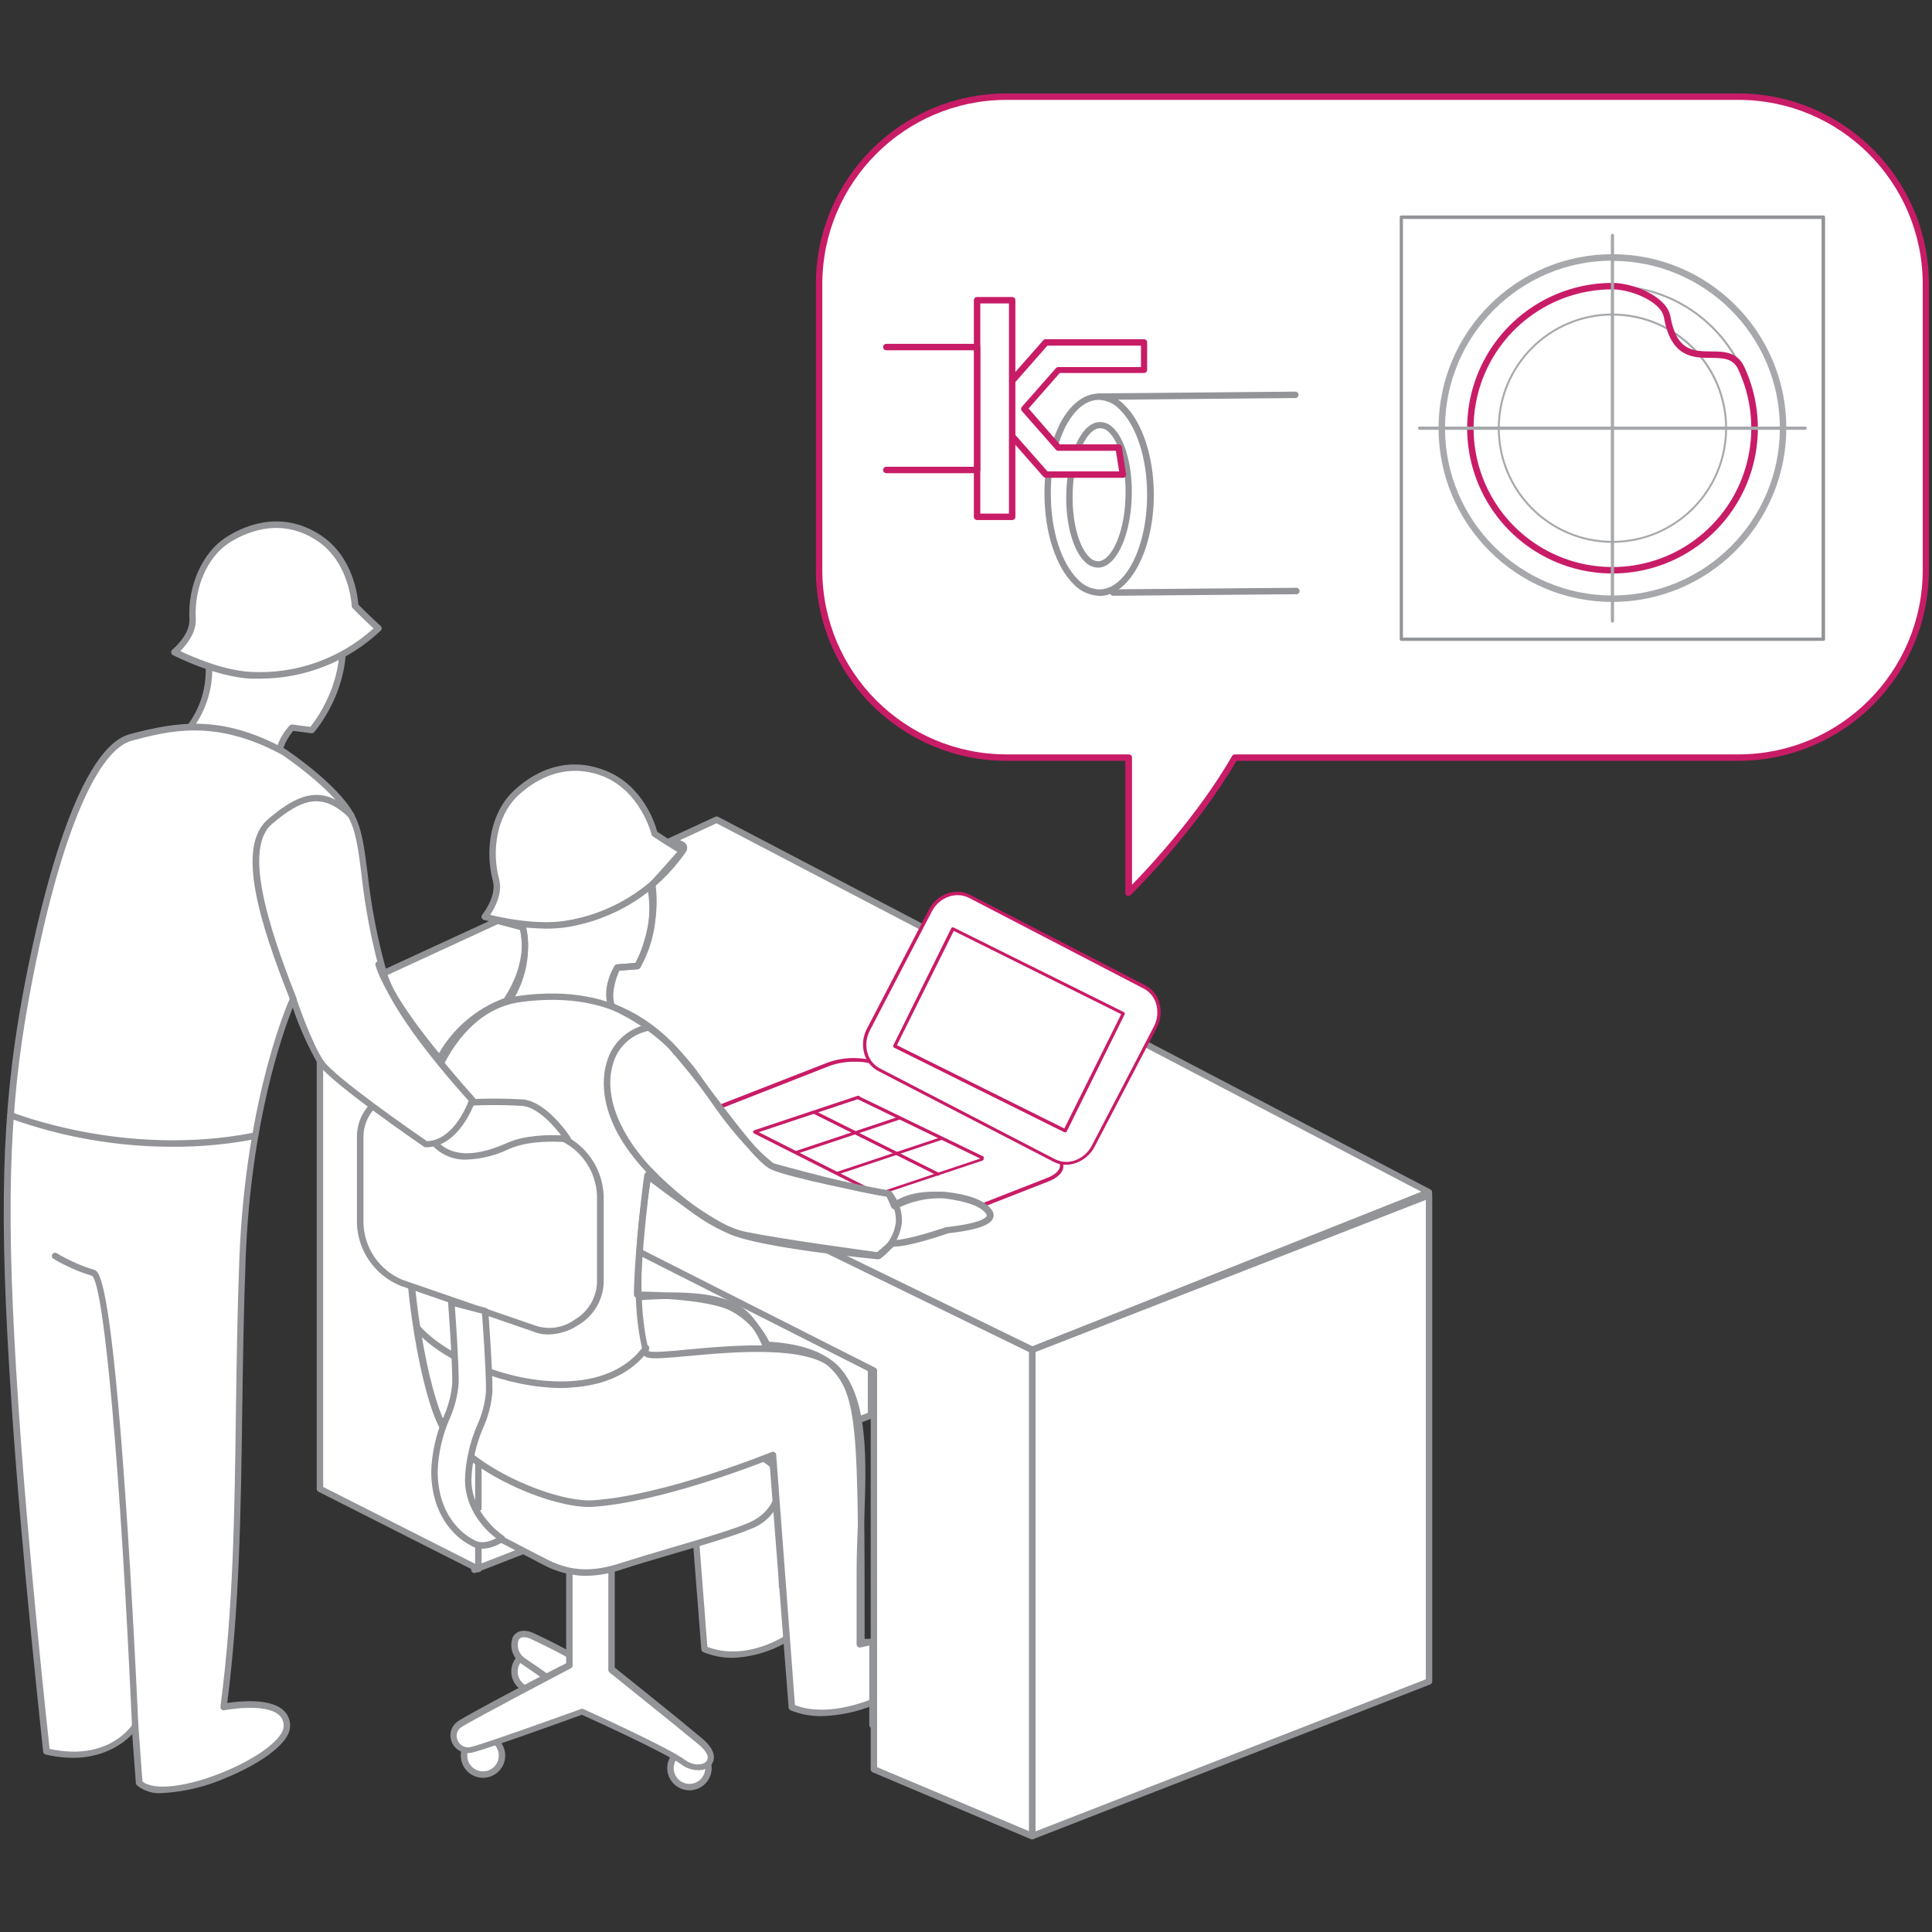
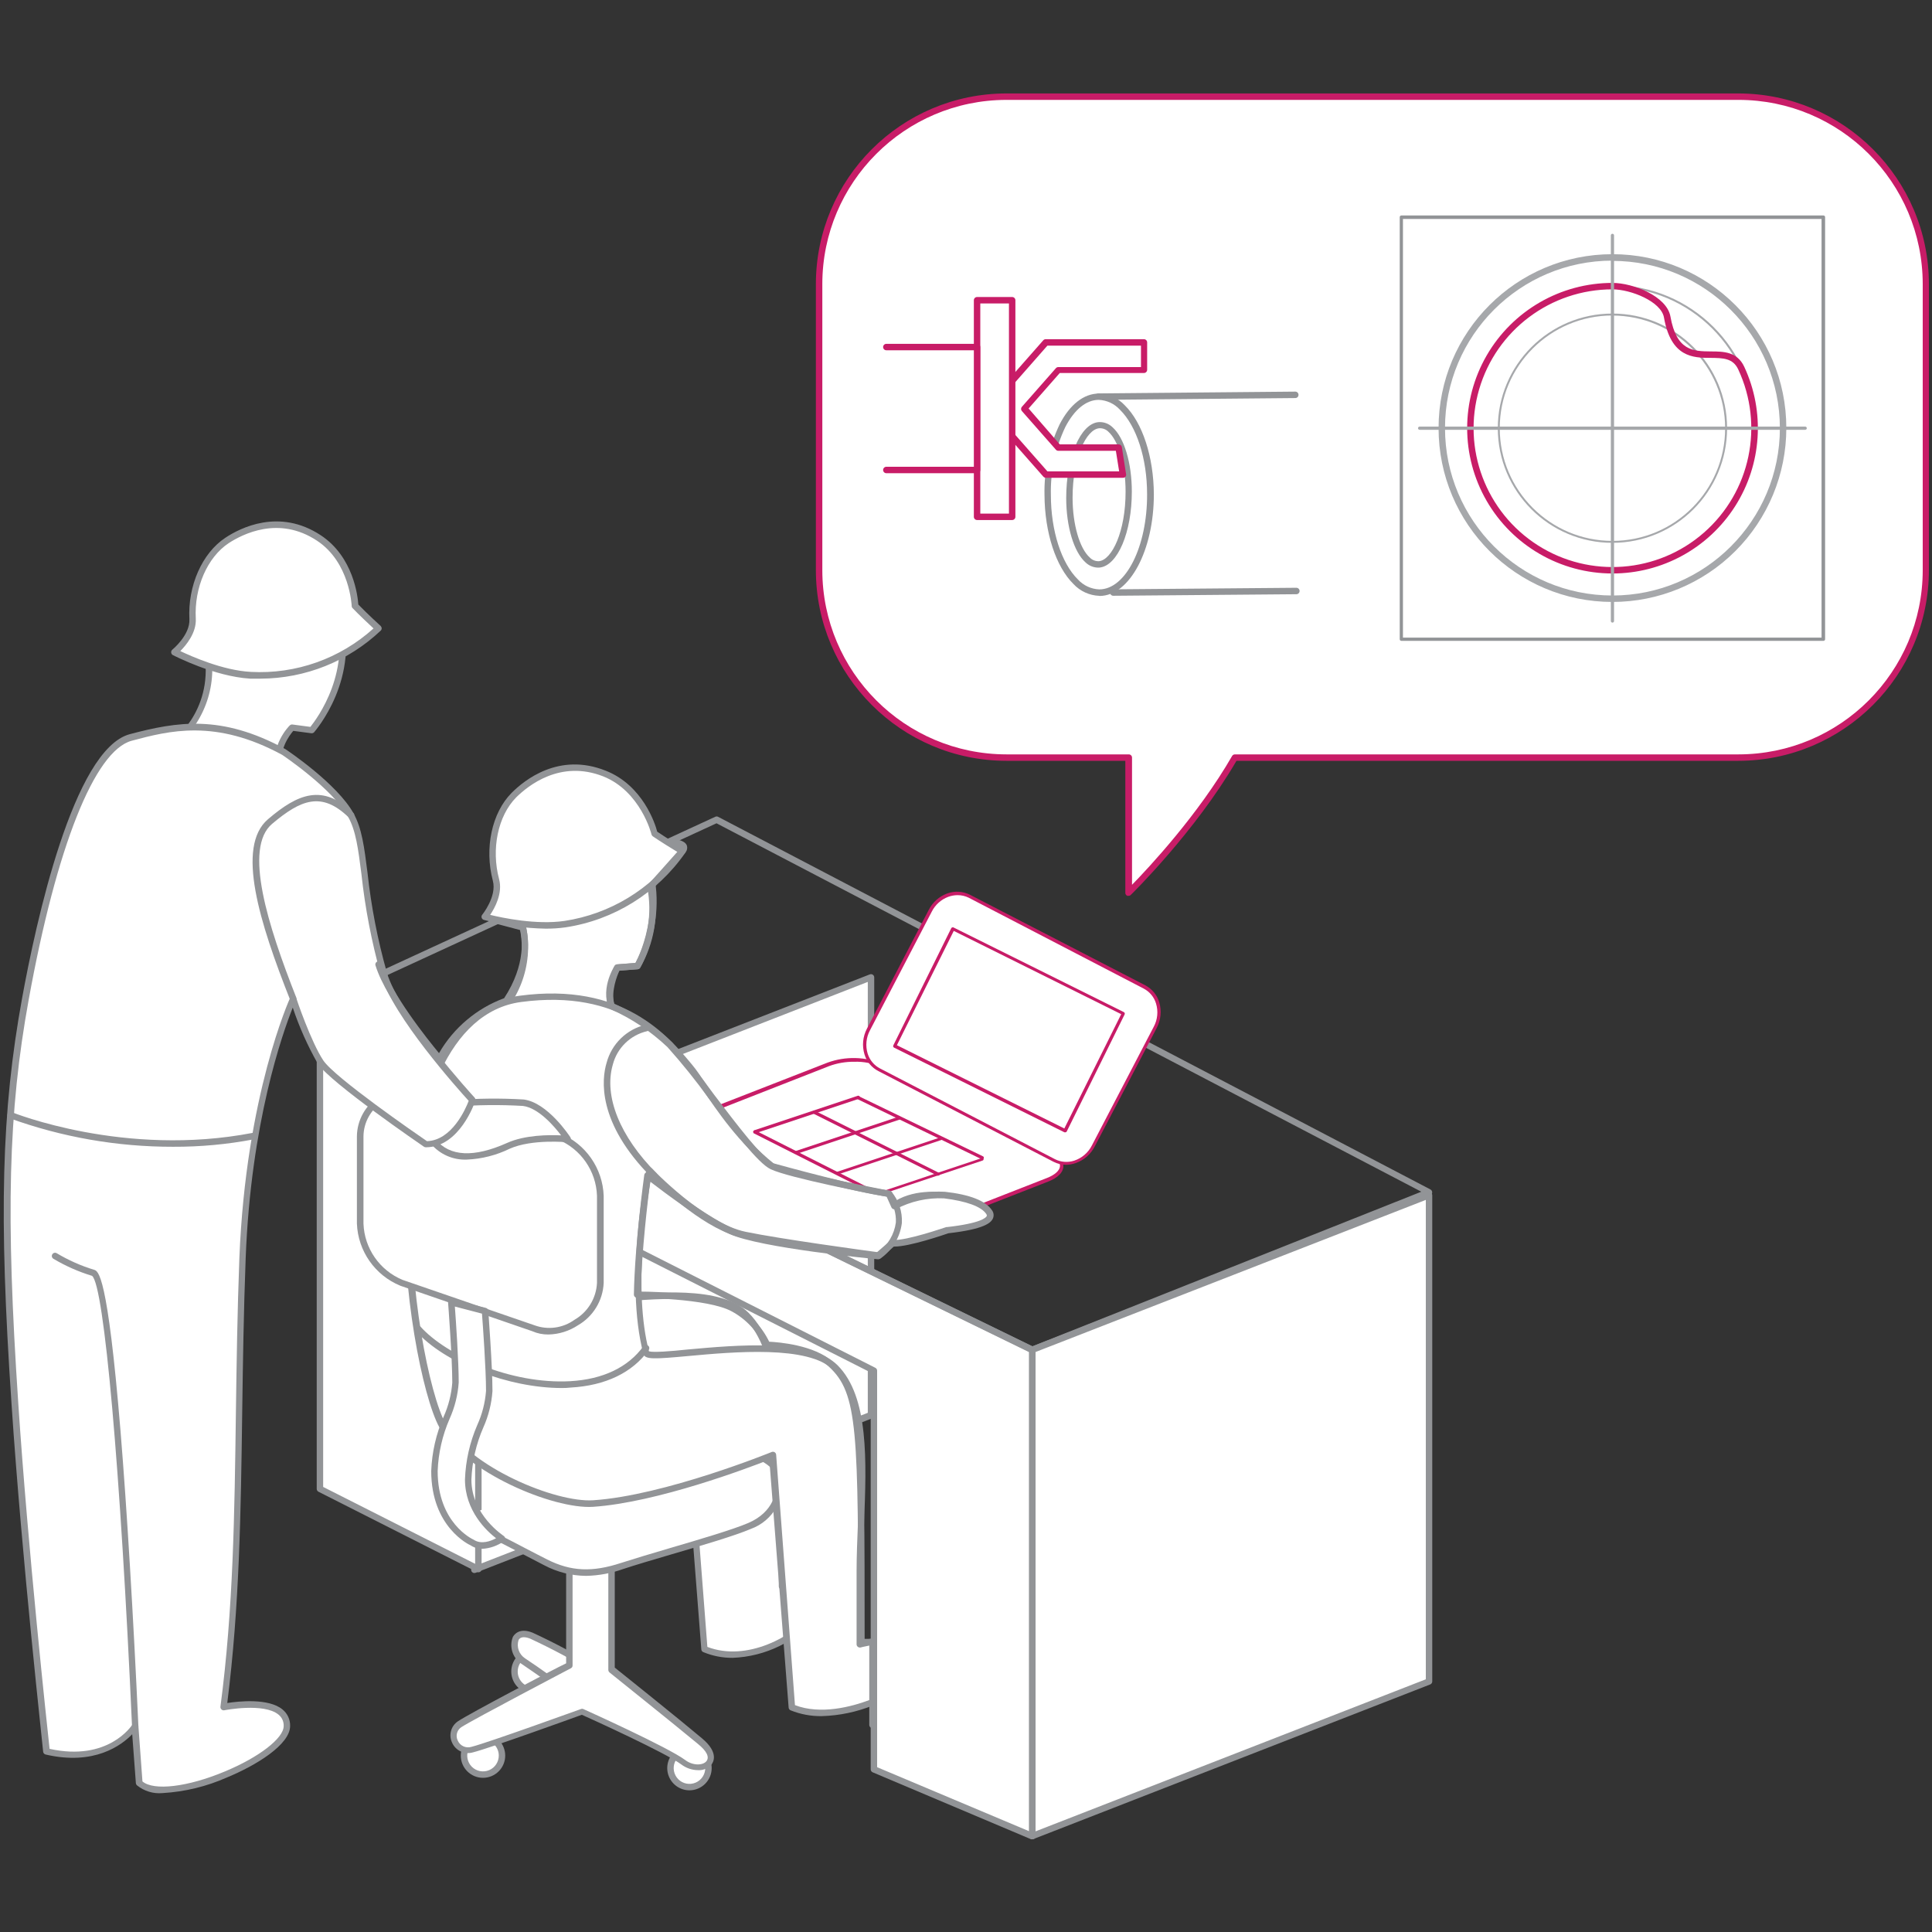
<svg xmlns="http://www.w3.org/2000/svg" width="300px" height="300px" viewBox="0 0 300 300" version="1.1">
  <rect x="0" y="0" width="300" height="300" fill="#333333" stroke="none" />
  <title>illustrations/pink/failure-analysis-and-product-optimization</title>
  <desc>Created with Sketch.</desc>
  <g id="illustrations/pink/failure-analysis-and-product-optimization" stroke="none" stroke-width="1" fill="none" fill-rule="evenodd">
    <g id="failure-analysis-and-product-optimization" transform="translate(0, 14)" fill-rule="nonzero">
      <path d="M269.92,1 L156.28,1 C148.562,0.997 141.16,4.063 135.704,9.521 C130.247,14.979 127.185,22.382 127.19,30.1 L127.19,74.55 C127.187,82.266 130.251,89.667 135.707,95.123 C141.163,100.579 148.564,103.643 156.28,103.64 L175.28,103.64 L175.28,124.64 C175.28,124.64 185.28,114.9 191.75,103.64 L269.96,103.64 C286.006,103.612 299,90.596 299,74.55 L299,30.1 C299.003,22.385 295.94,14.985 290.487,9.527 C285.033,4.07 277.635,1.003 269.92,1 Z" id="Path" fill="#FFFFFF" />
      <path d="M175.24,125.1 C175.177,125.114 175.113,125.114 175.05,125.1 C174.86,125.028 174.735,124.844 174.74,124.64 L174.74,104.14 L156.28,104.14 C139.945,104.123 126.707,90.885 126.69,74.55 L126.69,30.1 C126.707,13.765 139.945,0.527 156.28,0.51 L269.92,0.51 C286.257,0.527 299.498,13.763 299.52,30.1 L299.52,74.55 C299.498,90.887 286.257,104.123 269.92,104.14 L192,104.14 C185.57,115.19 175.69,124.87 175.59,124.96 C175.499,125.055 175.371,125.105 175.24,125.1 Z M156.24,1.51 C140.473,1.549 127.706,14.333 127.69,30.1 L127.69,74.55 C127.707,90.333 140.497,103.123 156.28,103.14 L175.28,103.14 C175.556,103.14 175.78,103.364 175.78,103.64 L175.78,123.39 C178.33,120.78 186.06,112.53 191.32,103.39 C191.409,103.236 191.572,103.141 191.75,103.14 L269.96,103.14 C285.747,103.129 298.543,90.337 298.56,74.55 L298.56,30.1 C298.543,14.313 285.747,1.521 269.96,1.51 L156.24,1.51 Z" id="Shape" fill="#C81C67" />
      <line x1="201.3" y1="77.77" x2="172.87" y2="78.01" id="Path" fill="#FFFFFF" />
      <path d="M172.87,78.51 C172.594,78.51 172.37,78.286 172.37,78.01 C172.37,77.734 172.594,77.51 172.87,77.51 L201.3,77.27 L201.3,77.27 C201.576,77.27 201.8,77.494 201.8,77.77 C201.8,78.046 201.576,78.27 201.3,78.27 L172.88,78.51 L172.87,78.51 Z" id="Path" fill="#929497" />
      <line x1="170.56" y1="47.59" x2="201.13" y2="47.31" id="Path" fill="#FFFFFF" />
      <path d="M170.56,48.09 C170.284,48.09 170.06,47.866 170.06,47.59 C170.06,47.314 170.284,47.09 170.56,47.09 L201.13,46.81 C201.263,46.807 201.392,46.859 201.487,46.953 C201.581,47.048 201.633,47.177 201.63,47.31 C201.633,47.442 201.582,47.569 201.49,47.663 C201.398,47.757 201.272,47.81 201.14,47.81 L170.57,48.09 L170.56,48.09 Z" id="Path" fill="#929497" />
      <path d="M162.68,62.86 C162.68,71.27 166.32,78.07 170.74,78.02 C175.16,77.97 178.69,71.16 178.66,62.75 C178.63,54.34 175,47.54 170.6,47.59 C166.2,47.64 162.66,54.46 162.68,62.86 Z" id="Path" fill="#FFFFFF" />
      <path d="M170.69,78.52 C169.167,78.464 167.728,77.806 166.69,76.69 C163.95,73.99 162.22,68.69 162.19,62.87 L162.19,62.87 C162.103,59.069 162.912,55.301 164.55,51.87 C166.13,48.81 168.29,47.12 170.61,47.11 C172.151,47.153 173.61,47.812 174.66,48.94 C177.41,51.64 179.14,56.94 179.17,62.76 C179.17,71.43 175.42,78.51 170.75,78.54 L170.69,78.52 Z M163.18,62.86 C163.18,68.43 164.82,73.46 167.38,75.98 C168.234,76.914 169.426,77.468 170.69,77.52 L170.69,77.52 C174.82,77.52 178.15,70.86 178.12,62.75 C178.12,57.18 176.48,52.16 173.91,49.63 C173.06,48.696 171.872,48.141 170.61,48.09 L170.61,48.09 C168.67,48.09 166.83,49.59 165.42,52.31 C163.862,55.604 163.095,59.217 163.18,62.86 L163.18,62.86 Z" id="Shape" fill="#929497" />
      <path d="M166.05,63.28 C166.05,69.28 168.15,73.9 170.71,73.63 C173.27,73.36 175.29,68.31 175.28,62.34 C175.27,56.37 173.18,51.72 170.63,52 C168.08,52.28 166.05,57.3 166.05,63.28 Z" id="Path" fill="#FFFFFF" />
      <path d="M170.5,74.14 C169.774,74.124 169.081,73.835 168.56,73.33 C166.75,71.71 165.56,67.77 165.56,63.33 L165.56,63.33 C165.56,56.99 167.77,51.81 170.56,51.55 C171.37,51.486 172.168,51.774 172.75,52.34 C174.56,53.95 175.75,57.89 175.75,62.34 C175.75,68.65 173.56,73.83 170.75,74.13 L170.5,74.14 Z M166.55,63.28 C166.55,67.43 167.64,71.17 169.23,72.58 C169.601,72.967 170.124,73.172 170.66,73.14 C172.66,72.93 174.79,68.54 174.78,62.34 C174.78,58.18 173.68,54.44 172.11,53.04 C171.735,52.66 171.213,52.463 170.68,52.5 C168.68,52.68 166.55,57.06 166.55,63.28 L166.55,63.28 Z" id="Shape" fill="#929497" />
      <polygon id="Path" fill="#FFFFFF" points="164.34 43.42 177.67 43.42 177.67 39.17 162.41 39.17 161.78 39.89 157.12 45.19 151.42 45.19 151.42 53.68 157.12 53.68 161.78 58.98 162.41 59.69 174.36 59.69 173.7 55.47 164.34 55.45 159.05 49.43" />
      <path d="M174.36,60.19 L162.42,60.19 C162.258,60.194 162.104,60.124 162,60 L156.85,54.15 L151.38,54.15 C151.106,54.145 150.885,53.924 150.88,53.65 L150.88,45.19 C150.88,44.914 151.104,44.69 151.38,44.69 L156.85,44.69 L162,38.84 C162.095,38.73 162.234,38.667 162.38,38.67 L177.63,38.67 C177.906,38.67 178.13,38.894 178.13,39.17 L178.13,43.42 C178.13,43.696 177.906,43.92 177.63,43.92 L164.56,43.92 L159.72,49.43 L164.56,55 L173.7,55 C173.946,55.001 174.157,55.178 174.2,55.42 L174.86,59.65 C174.882,59.795 174.838,59.941 174.74,60.05 C174.639,60.149 174.501,60.2 174.36,60.19 Z M162.64,59.19 L173.78,59.19 L173.27,56 L164.33,56 C164.188,56.001 164.052,55.939 163.96,55.83 L158.68,49.83 C158.51,49.643 158.51,49.357 158.68,49.17 L163.96,43.17 C164.055,43.06 164.194,42.997 164.34,43 L177.17,43 L177.17,39.67 L162.64,39.67 L157.5,45.52 C157.403,45.627 157.265,45.689 157.12,45.69 L151.92,45.69 L151.92,53.18 L157.12,53.18 C157.265,53.181 157.403,53.243 157.5,53.35 L162.64,59.19 Z" id="Shape" fill="#C81C67" />
      <rect id="Rectangle" fill="#FFFFFF" x="151.72" y="32.62" width="5.45" height="33.64" />
      <path d="M157.17,66.75 L151.72,66.75 C151.444,66.75 151.22,66.526 151.22,66.25 L151.22,32.62 C151.22,32.344 151.444,32.12 151.72,32.12 L157.17,32.12 C157.446,32.12 157.67,32.344 157.67,32.62 L157.67,66.25 C157.67,66.526 157.446,66.75 157.17,66.75 Z M152.22,65.75 L156.67,65.75 L156.67,33.12 L152.22,33.12 L152.22,65.75 Z" id="Shape" fill="#C81C67" />
      <polyline id="Path" fill="#FFFFFF" points="137.63 58.98 151.72 58.98 151.72 39.89 137.63 39.89" />
      <path d="M151.72,59.48 L137.63,59.48 C137.354,59.48 137.13,59.256 137.13,58.98 C137.13,58.704 137.354,58.48 137.63,58.48 L151.22,58.48 L151.22,40.39 L137.63,40.39 C137.354,40.39 137.13,40.166 137.13,39.89 C137.13,39.614 137.354,39.39 137.63,39.39 L151.72,39.39 C151.996,39.39 152.22,39.614 152.22,39.89 L152.22,59 C152.209,59.268 151.989,59.48 151.72,59.48 L151.72,59.48 Z" id="Path" fill="#C81C67" />
      <path d="M250.38,79.47 C235.468,79.47 223.38,67.382 223.38,52.47 C223.38,37.558 235.468,25.47 250.38,25.47 C265.292,25.47 277.38,37.558 277.38,52.47 C277.38,59.631 274.535,66.498 269.472,71.562 C264.408,76.625 257.541,79.47 250.38,79.47 L250.38,79.47 Z M250.38,26.47 C236.021,26.47 224.38,38.111 224.38,52.47 C224.38,66.829 236.021,78.47 250.38,78.47 C264.739,78.47 276.38,66.829 276.38,52.47 C276.358,38.126 264.724,26.51 250.38,26.51 L250.38,26.47 Z" id="Shape" fill="#A6A8AB" />
      <path d="M250.38,74.7 C238.114,74.7 228.17,64.756 228.17,52.49 C228.17,40.224 238.114,30.28 250.38,30.28 C262.646,30.28 272.59,40.224 272.59,52.49 C272.573,64.749 262.639,74.683 250.38,74.7 L250.38,74.7 Z M250.38,30.58 C238.279,30.58 228.47,40.389 228.47,52.49 C228.47,64.591 238.279,74.4 250.38,74.4 C262.481,74.4 272.29,64.591 272.29,52.49 C272.273,40.396 262.474,30.597 250.38,30.58 L250.38,30.58 Z" id="Shape" fill="#A6A8AB" />
      <path d="M250.38,70.29 C240.549,70.29 232.58,62.321 232.58,52.49 C232.58,42.659 240.549,34.69 250.38,34.69 C260.211,34.69 268.18,42.659 268.18,52.49 C268.174,62.318 260.208,70.284 250.38,70.29 Z M250.38,34.99 C240.715,34.99 232.88,42.825 232.88,52.49 C232.88,62.155 240.715,69.99 250.38,69.99 C260.045,69.99 267.88,62.155 267.88,52.49 C267.863,42.833 260.037,35.011 250.38,35 L250.38,34.99 Z" id="Shape" fill="#A6A8AB" />
      <path d="M250.38,75.05 C242.32,75.05 234.872,70.75 230.842,63.77 C226.813,56.79 226.813,48.19 230.842,41.21 C234.872,34.23 242.32,29.93 250.38,29.93 C253.59,29.93 258.81,32 259.38,35.13 L259.38,35.13 C260.33,40.51 262.92,40.54 265.66,40.57 C267.66,40.57 269.75,40.62 270.84,42.94 C274.105,49.927 273.574,58.098 269.432,64.605 C265.291,71.111 258.113,75.05 250.4,75.05 L250.38,75.05 Z M250.38,30.93 C240.794,30.929 232.359,37.258 229.679,46.461 C226.998,55.664 230.716,65.532 238.802,70.679 C246.889,75.825 257.403,75.015 264.605,68.69 C271.808,62.365 273.969,52.044 269.91,43.36 C269.09,41.61 267.56,41.59 265.63,41.57 C262.89,41.57 259.47,41.5 258.38,35.3 L258.38,35.3 C257.94,32.81 253.22,30.93 250.38,30.93 Z" id="Shape" fill="#C81C67" />
      <path d="M283.15,85.51 L217.6,85.51 C217.462,85.51 217.35,85.398 217.35,85.26 L217.35,19.71 C217.35,19.572 217.462,19.46 217.6,19.46 L283.15,19.46 C283.288,19.46 283.4,19.572 283.4,19.71 L283.4,85.26 C283.4,85.398 283.288,85.51 283.15,85.51 L283.15,85.51 Z M217.85,85.01 L282.85,85.01 L282.85,20 L217.85,20 L217.85,85.01 Z" id="Shape" fill="#929497" />
      <path d="M250.38,82.68 C250.242,82.68 250.13,82.568 250.13,82.43 L250.13,22.55 C250.13,22.412 250.242,22.3 250.38,22.3 C250.518,22.3 250.63,22.412 250.63,22.55 L250.63,82.43 C250.63,82.568 250.518,82.68 250.38,82.68 Z" id="Path" fill="#A6A8AB" />
      <path d="M280.31,52.74 L220.44,52.74 C220.302,52.74 220.19,52.628 220.19,52.49 C220.19,52.352 220.302,52.24 220.44,52.24 L280.31,52.24 C280.448,52.24 280.56,52.352 280.56,52.49 C280.56,52.628 280.448,52.74 280.31,52.74 Z" id="Path" fill="#A6A8AB" />
      <polygon id="Path" fill="#FFFFFF" points="73.66 229.76 135.25 205.76 135.25 137.74 73.66 161.74" />
      <path d="M73.66,230.26 C73.559,230.26 73.461,230.229 73.38,230.17 C73.241,230.08 73.158,229.925 73.16,229.76 L73.16,161.76 C73.157,161.554 73.286,161.369 73.48,161.3 L135.07,137.3 C135.224,137.24 135.398,137.261 135.534,137.355 C135.67,137.449 135.751,137.605 135.75,137.77 L135.75,205.77 C135.752,205.973 135.629,206.156 135.44,206.23 L73.84,230.23 L73.66,230.26 Z M74.16,162.09 L74.16,229 L134.75,205.38 L134.75,138.47 L74.16,162.09 Z" id="Shape" fill="#929497" />
      <polygon id="Path" fill="#FFFFFF" points="49.69 141.69 49.69 217.19 74.28 229.65 74.28 167.72 135.7 198.81 135.7 260.74 160.3 271.1 160.3 195.6" />
      <path d="M160.3,271.6 C160.237,271.614 160.173,271.614 160.11,271.6 L135.5,261.2 C135.319,261.118 135.202,260.939 135.2,260.74 L135.2,199.12 L74.78,168.54 L74.78,229.65 C74.783,229.823 74.693,229.985 74.546,230.075 C74.398,230.166 74.213,230.171 74.06,230.09 L49.46,217.64 C49.292,217.557 49.183,217.388 49.18,217.2 L49.18,141.69 C49.18,141.514 49.27,141.351 49.42,141.26 C49.569,141.174 49.751,141.174 49.9,141.26 L160.52,195.17 C160.692,195.254 160.8,195.429 160.8,195.62 L160.8,271.12 C160.802,271.288 160.719,271.446 160.58,271.54 C160.494,271.585 160.397,271.606 160.3,271.6 Z M136.2,260.41 L159.8,270.35 L159.8,195.91 L50.18,142.49 L50.18,216.89 L73.78,228.83 L73.78,167.72 C73.781,167.548 73.872,167.388 74.02,167.3 C74.172,167.214 74.358,167.214 74.51,167.3 L135.92,198.39 C136.088,198.473 136.197,198.642 136.2,198.83 L136.2,260.41 Z" id="Shape" fill="#929497" />
-       <polygon id="Path" fill="#FFFFFF" points="221.9 171.16 111.28 113.28 49.69 141.69 160.3 195.6" />
      <path d="M160.3,196.1 C160.231,196.115 160.159,196.115 160.09,196.1 L49.47,142.14 C49.292,142.059 49.177,141.881 49.177,141.685 C49.177,141.489 49.292,141.311 49.47,141.23 L111.06,112.83 C111.198,112.76 111.362,112.76 111.5,112.83 L222.12,170.7 C222.293,170.792 222.398,170.975 222.39,171.17 C222.382,171.368 222.256,171.541 222.07,171.61 L160.48,196.05 C160.425,196.08 160.363,196.097 160.3,196.1 L160.3,196.1 Z M50.85,141.7 L160.32,195.05 L220.7,171.05 L111.26,113.84 L50.85,141.7 Z" id="Shape" fill="#929497" />
      <polygon id="Path" fill="#FFFFFF" points="160.3 271.1 221.9 247.1 221.9 171.59 160.3 195.6" />
      <path d="M160.3,271.6 C160.2,271.6 160.102,271.568 160.02,271.51 C159.881,271.42 159.798,271.265 159.8,271.1 L159.8,195.6 C159.801,195.393 159.928,195.207 160.12,195.13 L221.72,171.13 C221.874,171.073 222.046,171.096 222.18,171.19 C222.318,171.281 222.4,171.435 222.4,171.6 L222.4,247.1 C222.397,247.304 222.271,247.486 222.08,247.56 L160.49,271.56 C160.429,271.584 160.365,271.597 160.3,271.6 Z M160.8,195.94 L160.8,270.37 L221.4,246.76 L221.4,172.32 L160.8,195.94 Z" id="Shape" fill="#929497" />
      <path d="M142.71,177 C140,177.992 137.015,177.928 134.35,176.82 L107.87,162.82 C105.78,161.72 106.14,160.03 108.67,159.03 L128.67,151.21 C131.382,150.218 134.369,150.29 137.03,151.41 L163.51,165.36 C165.6,166.45 165.24,168.15 162.71,169.14 L142.71,177 Z" id="Path" fill="#FFFFFF" />
      <path d="M138.67,178 C137.133,178.044 135.607,177.732 134.21,177.09 L107.74,163.09 C106.74,162.55 106.17,161.83 106.21,161.09 C106.25,160.35 107.1,159.36 108.56,158.78 L128.51,151 C131.305,149.987 134.378,150.062 137.12,151.21 L163.6,165.16 C164.6,165.7 165.16,166.42 165.12,167.16 C165.07,168.08 164.23,168.9 162.77,169.47 L142.77,177.29 C141.458,177.774 140.068,178.014 138.67,178 L138.67,178 Z M132.67,150.87 C131.333,150.853 130.005,151.08 128.75,151.54 L108.8,159.36 C107.6,159.83 106.87,160.5 106.8,161.14 C106.73,161.78 107.2,162.14 108,162.61 L134.48,176.56 C137.066,177.635 139.962,177.696 142.59,176.73 L142.59,176.73 L162.59,168.91 C163.79,168.44 164.52,167.78 164.59,167.13 C164.66,166.48 164.19,166.13 163.4,165.67 L136.91,151.72 C135.575,151.112 134.117,150.821 132.65,150.87 L132.67,150.87 Z" id="Shape" fill="#C81C67" />
      <path d="M169.79,163.93 C168.722,166.225 166.001,167.226 163.7,166.17 L136.54,152.1 C135.488,151.497 134.719,150.5 134.404,149.329 C134.089,148.158 134.253,146.91 134.86,145.86 L144.47,127.41 C144.979,126.309 145.904,125.455 147.043,125.037 C148.181,124.619 149.439,124.67 150.54,125.18 L177.72,139.24 C179.904,140.507 180.651,143.303 179.39,145.49 L169.79,163.93 Z" id="Path" fill="#FFFFFF" />
      <path d="M165.57,166.87 C164.874,166.875 164.188,166.71 163.57,166.39 L136.4,152.32 C135.357,151.787 134.577,150.851 134.24,149.73 C133.832,148.399 133.969,146.961 134.62,145.73 L144.22,127.28 C144.812,126.111 145.823,125.208 147.05,124.75 C148.221,124.306 149.525,124.379 150.64,124.95 L177.84,139 C178.88,139.547 179.657,140.487 180,141.61 C180.403,142.942 180.267,144.378 179.62,145.61 L170,164 C169.382,165.23 168.304,166.168 167,166.61 C166.54,166.771 166.057,166.858 165.57,166.87 Z M148.67,125 C148.182,125.005 147.698,125.092 147.24,125.26 C146.133,125.676 145.222,126.494 144.69,127.55 L135.08,146 C134.491,147.11 134.366,148.408 134.73,149.61 C135.038,150.602 135.729,151.43 136.65,151.91 L163.82,166 C164.751,166.469 165.831,166.549 166.82,166.22 C168.006,165.825 168.988,164.977 169.55,163.86 L169.55,163.86 L179.16,145.42 C179.748,144.317 179.874,143.026 179.51,141.83 C179.21,140.832 178.522,139.996 177.6,139.51 L150.43,125.4 C149.883,125.13 149.28,124.993 148.67,125 L148.67,125 Z" id="Shape" fill="#C81C67" />
      <rect id="Rectangle" fill="#FFFFFF" transform="translate(156.688, 145.897) rotate(-63.57) translate(-156.688, -145.897) " x="146.528" y="131.122" width="20.32" height="29.55" />
      <path d="M165.39,161.82 C165.354,161.83 165.316,161.83 165.28,161.82 L138.82,148.67 C138.699,148.604 138.651,148.455 138.71,148.33 L147.71,130.13 C147.74,130.07 147.795,130.026 147.86,130.01 C147.921,129.985 147.989,129.985 148.05,130.01 L174.51,143.16 C174.573,143.189 174.62,143.244 174.64,143.31 C174.665,143.371 174.665,143.439 174.64,143.5 L165.64,161.7 C165.591,161.789 165.49,161.837 165.39,161.82 Z M139.27,148.3 L165.27,161.23 L174.1,143.48 L148.1,130.55 L139.27,148.3 Z" id="Shape" fill="#C81C67" />
      <line x1="117.22" y1="161.74" x2="133.27" y2="156.39" id="Path" stroke="#C81C67" stroke-width="0.5" fill="#FFFFFF" stroke-linecap="round" stroke-linejoin="round" />
      <line x1="123.64" y1="164.95" x2="139.69" y2="159.6" id="Path" stroke="#C81C67" stroke-width="0.47" fill="#FFFFFF" stroke-linecap="round" stroke-linejoin="round" />
      <line x1="130.06" y1="168.16" x2="146.11" y2="162.81" id="Path" stroke="#C81C67" stroke-width="0.43" fill="#FFFFFF" stroke-linecap="round" stroke-linejoin="round" />
      <line x1="136.48" y1="171.37" x2="152.53" y2="166.01" id="Path" stroke="#C81C67" stroke-width="0.4" fill="#FFFFFF" stroke-linecap="round" stroke-linejoin="round" />
      <line x1="133.27" y1="156.39" x2="152.53" y2="165.71" id="Path" fill="#FFFFFF" />
      <path d="M152.53,166 L152.42,166 L133.16,156.68 C133.1,156.65 133.054,156.597 133.034,156.533 C133.013,156.469 133.019,156.4 133.05,156.34 C133.112,156.22 133.258,156.172 133.38,156.23 L152.63,165.55 C152.691,165.576 152.739,165.626 152.762,165.689 C152.785,165.751 152.78,165.821 152.75,165.88 C152.705,165.958 152.62,166.005 152.53,166 L152.53,166 Z" id="Path" fill="#C81C67" />
      <line x1="117.22" y1="161.74" x2="137.02" y2="171.72" id="Path" fill="#FFFFFF" />
      <path d="M137,172 C136.961,172.009 136.919,172.009 136.88,172 L117.09,162 C116.969,161.934 116.921,161.785 116.98,161.66 C117.046,161.539 117.195,161.491 117.32,161.55 L137.11,171.55 C137.23,171.612 137.278,171.758 137.22,171.88 C137.175,171.958 137.09,172.005 137,172 Z" id="Path" fill="#C81C67" />
      <line x1="126.43" y1="158.67" x2="145.68" y2="168.3" id="Path" fill="#FFFFFF" />
      <path d="M145.68,168.55 L145.56,168.55 L126.31,158.93 C126.189,158.864 126.141,158.715 126.2,158.59 C126.266,158.469 126.415,158.421 126.54,158.48 L145.79,168.11 C145.91,168.172 145.958,168.318 145.9,168.44 C145.852,168.514 145.768,168.557 145.68,168.55 Z" id="Path" fill="#C81C67" />
      <path d="M77.94,258.6 C77.964,259.819 77.249,260.931 76.13,261.414 C75.011,261.897 73.711,261.656 72.841,260.803 C71.97,259.95 71.702,258.655 72.163,257.526 C72.624,256.398 73.721,255.66 74.94,255.66 C76.574,255.66 77.907,256.967 77.94,258.6 Z" id="Path" fill="#FFFFFF" />
      <path d="M75,262.06 C73.096,262.06 71.552,260.517 71.55,258.613 C71.548,256.709 73.089,255.164 74.993,255.16 C76.897,255.156 78.444,256.696 78.45,258.6 C78.453,259.517 78.09,260.397 77.443,261.046 C76.796,261.695 75.917,262.06 75,262.06 L75,262.06 Z M75,256.16 C74.008,256.16 73.114,256.758 72.736,257.675 C72.357,258.591 72.568,259.646 73.271,260.346 C73.974,261.046 75.029,261.253 75.945,260.871 C76.86,260.488 77.454,259.592 77.45,258.6 C77.45,257.951 77.192,257.329 76.732,256.871 C76.272,256.413 75.649,256.157 75,256.16 Z" id="Shape" fill="#929497" />
      <path d="M110,260.57 C110,261.764 109.28,262.84 108.177,263.296 C107.073,263.752 105.803,263.498 104.96,262.652 C104.118,261.807 103.868,260.536 104.327,259.434 C104.787,258.332 105.866,257.616 107.06,257.62 C108.674,257.652 109.973,258.956 110,260.57 L110,260.57 Z" id="Path" fill="#FFFFFF" />
      <path d="M107.07,264 C105.674,264.004 104.413,263.166 103.875,261.877 C103.338,260.588 103.631,259.103 104.617,258.114 C105.603,257.125 107.088,256.828 108.378,257.362 C109.668,257.895 110.51,259.154 110.51,260.55 C110.505,262.449 108.969,263.989 107.07,264 L107.07,264 Z M107.07,258.1 C106.078,258.096 105.182,258.69 104.799,259.605 C104.417,260.521 104.624,261.576 105.324,262.279 C106.024,262.982 107.079,263.193 107.995,262.814 C108.912,262.436 109.51,261.542 109.51,260.55 C109.499,259.209 108.411,258.125 107.07,258.12 L107.07,258.1 Z" id="Shape" fill="#929497" />
      <path d="M85.79,245.52 C85.79,247.143 84.479,248.461 82.856,248.47 C81.234,248.479 79.908,247.175 79.89,245.553 C79.872,243.93 81.168,242.598 82.79,242.57 C83.581,242.557 84.344,242.861 84.908,243.416 C85.472,243.971 85.79,244.729 85.79,245.52 L85.79,245.52 Z" id="Path" fill="#FFFFFF" />
      <path d="M82.84,249 C81.444,249 80.185,248.158 79.652,246.868 C79.118,245.578 79.415,244.093 80.404,243.107 C81.393,242.121 82.878,241.828 84.167,242.365 C85.456,242.903 86.294,244.164 86.29,245.56 C86.284,247.461 84.741,249 82.84,249 Z M82.84,243.11 C81.487,243.11 80.39,244.207 80.39,245.56 C80.39,246.913 81.487,248.01 82.84,248.01 C84.193,248.01 85.29,246.913 85.29,245.56 C85.301,244.903 85.047,244.27 84.587,243.802 C84.126,243.334 83.497,243.07 82.84,243.07 L82.84,243.11 Z" id="Shape" fill="#929497" />
      <path d="M87.75,248.46 C87.75,248.46 83.17,245.19 81.21,243.87 C79.25,242.55 79.21,238.64 82.52,239.95 C85.886,241.514 89.164,243.26 92.34,245.18" id="Path" fill="#FFFFFF" />
      <path d="M87.75,249 C87.645,249.001 87.542,248.966 87.46,248.9 C87.46,248.9 82.87,245.62 80.93,244.33 C79.586,243.426 79.046,241.711 79.63,240.2 C79.83,239.83 80.63,238.69 82.7,239.52 C86.097,241.086 89.399,242.849 92.59,244.8 C92.826,244.939 92.907,245.242 92.77,245.48 C92.702,245.595 92.59,245.677 92.46,245.709 C92.331,245.741 92.194,245.72 92.08,245.65 C88.928,243.74 85.673,242.004 82.33,240.45 C81.69,240.2 80.86,240.03 80.52,240.67 C80.183,241.731 80.592,242.886 81.52,243.5 C83.52,244.8 88.03,248.06 88.07,248.09 C88.179,248.167 88.253,248.284 88.276,248.415 C88.298,248.546 88.267,248.681 88.19,248.79 C88.087,248.929 87.922,249.007 87.75,249 Z" id="Path" fill="#929497" />
      <path d="M88.41,226.2 L88.41,244.53 C88.41,244.53 73.35,252.39 71.41,253.69 C70.473,254.314 70.152,255.541 70.662,256.544 C71.173,257.548 72.354,258.01 73.41,257.62 C76.03,256.96 90.41,251.73 90.41,251.73 C90.41,251.73 103.5,257.62 106.13,259.58 C108.76,261.54 112.67,259.58 108.74,256.31 C104.81,253.04 95,245.18 95,245.18 L95,224.89" id="Path" fill="#FFFFFF" />
      <path d="M108.37,260.87 C107.437,260.857 106.533,260.545 105.79,259.98 C103.4,258.2 91.95,252.98 90.35,252.27 C88.57,252.92 75.95,257.48 73.47,258.1 C72.149,258.498 70.74,257.845 70.19,256.58 C69.64,255.404 70.031,254.002 71.11,253.28 C72.95,252.05 85.82,245.28 87.91,244.28 L87.91,226.28 C87.915,226.006 88.136,225.785 88.41,225.78 C88.686,225.78 88.91,226.004 88.91,226.28 L88.91,244.61 C88.913,244.797 88.808,244.968 88.64,245.05 C88.49,245.13 73.64,252.91 71.64,254.19 C70.96,254.636 70.716,255.518 71.07,256.25 C71.416,257.082 72.338,257.515 73.2,257.25 C75.76,256.61 90.03,251.43 90.2,251.38 C90.322,251.33 90.458,251.33 90.58,251.38 C91.12,251.62 103.75,257.32 106.39,259.29 C107.6,260.21 109.16,260.14 109.69,259.48 C110.22,258.82 109.69,257.86 108.38,256.8 C104.5,253.57 94.74,245.8 94.64,245.69 C94.526,245.588 94.461,245.443 94.46,245.29 L94.46,224.89 C94.46,224.614 94.684,224.39 94.96,224.39 C95.236,224.39 95.46,224.614 95.46,224.89 L95.46,244.94 C96.84,246.05 105.46,252.94 109.02,255.94 C111.63,258.12 110.79,259.61 110.47,260.01 C109.939,260.603 109.165,260.92 108.37,260.87 L108.37,260.87 Z" id="Path" fill="#929497" />
      <path d="M89.05,187.83 C89.8,189.34 109.88,184.16 115.9,190.2 C121.92,196.24 121.46,209.68 121.46,220.99 L121.46,232.29 C121.46,232.29 125.22,230.03 127.46,233.04 C129.7,236.05 118.46,245.85 109.38,242.04 L106.38,202.86 C106.38,202.86 89.81,209.64 78.5,210.39" id="Path" fill="#FFFFFF" />
      <path d="M113.77,243.43 C112.206,243.441 110.655,243.139 109.21,242.54 C109.033,242.473 108.912,242.309 108.9,242.12 L105.9,203.62 C102.74,204.86 88.51,210.27 78.51,210.93 C78.239,210.937 78.006,210.739 77.97,210.47 C77.953,210.192 78.162,209.951 78.44,209.93 C89.54,209.19 105.99,202.51 106.16,202.44 C106.306,202.383 106.471,202.398 106.605,202.48 C106.739,202.563 106.826,202.703 106.84,202.86 L109.84,241.73 C115.95,244.07 123.2,240.16 126.15,236.37 C127.15,235.06 127.5,233.93 127.05,233.37 C125.05,230.76 121.82,232.66 121.68,232.75 C121.525,232.839 121.335,232.839 121.18,232.75 C121.023,232.664 120.927,232.499 120.93,232.32 L120.93,218.68 C120.93,208.06 120.99,196.02 115.52,190.55 C111.64,186.67 101.15,187.68 94.88,188.29 C90.39,188.72 88.95,188.82 88.57,188.05 C88.454,187.801 88.555,187.505 88.8,187.38 C89.016,187.275 89.276,187.338 89.42,187.53 C89.92,187.76 92.5,187.53 94.78,187.29 C101.64,186.63 112.01,185.62 116.23,189.84 C122,195.61 121.96,207.84 121.93,218.69 L121.93,231.48 C123.55,230.8 126.15,230.48 127.85,232.74 C128.6,233.74 128.28,235.25 126.94,236.98 C123.655,240.89 118.873,243.232 113.77,243.43 Z" id="Path" fill="#929497" />
      <path d="M71.18,221.82 C76.27,224.08 81.35,226.9 84.74,228.61 C88.13,230.32 91.52,230.86 96.6,229.17 C101.68,227.48 112.43,224.64 116.39,222.95 C120.35,221.26 121.47,217.87 120.91,215.04 C120.35,212.21 114.69,210.52 106.78,208.26" id="Path" fill="#FFFFFF" />
      <path d="M91,230.7 C88.74,230.68 86.518,230.117 84.52,229.06 L81.19,227.33 C78.19,225.79 74.58,223.88 70.98,222.28 C70.816,222.209 70.702,222.055 70.682,221.877 C70.661,221.699 70.738,221.523 70.882,221.417 C71.026,221.31 71.216,221.289 71.38,221.36 C75.01,222.98 78.69,224.9 81.65,226.45 C82.87,227.08 83.99,227.67 84.97,228.16 C88.68,230.02 91.97,230.16 96.44,228.69 C98.44,228.05 101.12,227.24 104.02,226.39 C108.58,225.05 113.76,223.53 116.19,222.49 C120.06,220.83 120.91,217.61 120.42,215.14 C119.93,212.67 113.75,210.77 106.65,208.74 C106.385,208.662 106.229,208.387 106.3,208.12 C106.377,207.855 106.655,207.703 106.92,207.78 C115.5,210.23 120.79,211.88 121.4,214.94 C122.098,218.562 120.058,222.154 116.59,223.41 C114.1,224.47 109.12,225.94 104.3,227.35 C101.41,228.2 98.69,229 96.76,229.64 C94.91,230.301 92.965,230.659 91,230.7 Z" id="Path" fill="#929497" />
      <path d="M137.94,178.86 C142.09,179.33 145.32,176.99 147.16,176.99 C149,176.99 154.54,176.05 153.61,174.18 C152.68,172.31 141.61,168.54 137.02,174.64" id="Path" fill="#FFFFFF" />
      <path d="M139.06,179.18 C138.676,179.181 138.291,179.158 137.91,179.11 C137.776,179.094 137.678,178.975 137.69,178.84 C137.695,178.772 137.728,178.71 137.781,178.668 C137.835,178.626 137.903,178.609 137.97,178.62 C140.209,178.762 142.449,178.361 144.5,177.45 C145.344,177.076 146.242,176.836 147.16,176.74 C148.9,176.74 152.67,176.03 153.37,174.92 C153.485,174.726 153.485,174.484 153.37,174.29 C152.96,173.46 149.92,171.97 146.26,171.62 C143.94,171.4 139.67,171.52 137.2,174.8 C137.114,174.91 136.955,174.931 136.845,174.845 C136.735,174.759 136.714,174.6 136.8,174.49 C139.42,171.02 143.89,170.9 146.31,171.13 C149.95,171.48 153.31,172.97 153.82,174.07 C154.005,174.422 153.986,174.846 153.77,175.18 C152.88,176.6 148.61,177.24 147.14,177.24 C146.28,177.337 145.44,177.566 144.65,177.92 C142.878,178.674 140.984,179.101 139.06,179.18 L139.06,179.18 Z" id="Path" fill="#929497" />
      <path d="M78.47,142.15 C81.964,137.525 82.504,131.308 79.86,126.15 C75.46,116.82 93.58,106.89 99.07,116.71 C104.56,126.53 99,136 99,136 L95.87,136.24 C95.87,136.24 93.52,139.84 95.35,143.1" id="Path" fill="#FFFFFF" />
      <path d="M95.34,143.61 C95.162,143.609 94.999,143.514 94.91,143.36 C92.91,139.87 95.34,136.14 95.44,135.98 C95.526,135.85 95.665,135.766 95.82,135.75 L98.68,135.53 C99.45,134.05 103.44,125.53 98.63,116.92 C96,112.22 90.41,112.39 86.04,114.64 C81.67,116.89 78.24,121.51 80.31,125.91 C83.018,131.261 82.452,137.685 78.85,142.48 C78.668,142.69 78.35,142.712 78.14,142.53 C77.93,142.348 77.908,142.03 78.09,141.82 C78.32,141.56 83.61,135.24 79.41,126.34 C77.06,121.34 80.74,116.24 85.58,113.75 C90.23,111.36 96.58,111.18 99.5,116.44 C105.05,126.37 99.5,136.16 99.42,136.26 C99.337,136.405 99.187,136.499 99.02,136.51 L96.16,136.73 C95.73,137.51 94.36,140.34 95.78,142.87 C95.848,142.985 95.865,143.122 95.83,143.25 C95.794,143.379 95.707,143.487 95.59,143.55 C95.513,143.59 95.427,143.61 95.34,143.61 Z" id="Path" fill="#929497" />
      <path d="M75.27,128.36 C75.27,128.36 82.16,130.36 87.73,129.49 C95.129,128.422 101.749,124.32 106,118.17 C106,118.17 103.28,116.56 101.69,115.45 C101.69,115.45 100.01,108.54 93.91,106.13 C87.81,103.72 82.71,106.56 79.84,109.47 C76.97,112.38 75.74,117.66 77.06,122.64 C77.74,125.37 75.27,128.36 75.27,128.36 Z" id="Path" fill="#FFFFFF" />
      <path d="M84.71,130.2 C81.473,130.142 78.255,129.686 75.13,128.84 C74.969,128.793 74.842,128.669 74.79,128.51 C74.738,128.348 74.772,128.171 74.88,128.04 C74.88,128.04 77.18,125.21 76.53,122.77 C75.2,117.72 76.36,112.23 79.44,109.12 C81.44,107.12 86.8,102.78 94.05,105.67 C99.83,107.94 101.76,113.97 102.05,115.14 C103.62,116.22 106.15,117.72 106.17,117.74 C106.287,117.807 106.37,117.919 106.4,118.05 C106.455,118.171 106.455,118.309 106.4,118.43 C102.055,124.68 95.327,128.865 87.8,130 C86.776,130.143 85.744,130.209 84.71,130.2 L84.71,130.2 Z M76.11,128.06 C77.99,128.52 83.28,129.64 87.66,129 C94.711,127.928 101.042,124.088 105.25,118.33 C104.41,117.82 102.58,116.7 101.36,115.86 C101.26,115.787 101.189,115.681 101.16,115.56 C101.16,115.5 99.47,108.88 93.68,106.56 C87,103.93 82,108 80.15,109.82 C77.32,112.69 76.25,117.82 77.5,122.51 C78.09,124.71 76.83,127 76.11,128.06 Z" id="Shape" fill="#929497" />
      <path d="M135.5,250.32 C131.38,251.94 126.67,252.67 122.96,251.12 L119.96,211.94 C119.96,211.94 103.39,218.72 92.09,219.48 C86.09,219.88 72.5,214.21 68.73,207.48 C66.06,202.68 62.73,185.63 63.45,172.05 C64.2,156.98 69.45,142.67 80.78,141.16 C96.62,139.04 103.39,147.16 107.15,151.72 C109.43,154.45 113.15,161.72 119.92,167.14 C119.92,167.14 133.29,170.88 138.1,171.42 C138.1,171.42 142.39,176.23 136.5,181.05 C136.5,181.05 121.5,179.05 115.64,177.83 C108.95,176.44 100.84,167.83 100.84,167.83 C100.84,167.83 97.36,184.83 100.37,196.15 C100.81,197.77 123.73,192.38 129.76,198.41 C135.79,204.44 133.52,218.75 133.52,230.05 L133.52,241.36 C133.52,241.36 134.32,241.16 135.52,240.95 L135.5,250.32 Z" id="Path" fill="#FFFFFF" />
      <path d="M127.59,252.48 C125.939,252.503 124.301,252.197 122.77,251.58 C122.594,251.511 122.474,251.348 122.46,251.16 L119.46,212.66 C116.3,213.9 102.07,219.31 92.07,219.98 C85.9,220.37 72.07,214.58 68.24,207.67 C65.61,202.93 62.24,185.86 62.91,171.98 C63.61,157.87 68.64,142.22 80.67,140.62 C96.76,138.46 103.73,146.83 107.47,151.33 C108.13,152.11 108.87,153.22 109.74,154.51 C112.07,157.98 115.26,162.72 120.11,166.64 C121.34,166.98 133.61,170.37 138.11,170.87 C138.233,170.881 138.345,170.942 138.42,171.04 C139.56,172.402 140.139,174.147 140.04,175.92 C139.761,178.117 138.575,180.097 136.77,181.38 C136.665,181.47 136.527,181.51 136.39,181.49 C136.24,181.49 121.3,179.49 115.49,178.27 C109.68,177.05 103.22,170.94 101.11,168.83 C100.45,172.52 98.28,186.31 100.77,195.83 C101.4,196.04 104.13,195.83 106.77,195.55 C114.38,194.86 125.88,193.82 130.05,197.99 C134.95,202.9 134.55,212.88 134.17,222.53 C134.06,225.14 133.96,227.61 133.96,229.99 L133.96,240.7 L135.36,240.43 C135.506,240.401 135.658,240.442 135.77,240.54 C135.884,240.633 135.95,240.773 135.95,240.92 L135.95,250.32 C135.949,250.527 135.822,250.713 135.63,250.79 C133.073,251.829 130.349,252.402 127.59,252.48 Z M123.44,250.77 C127.44,252.31 132.27,251.01 135,249.98 L135,241.52 C134.17,241.68 133.64,241.81 133.63,241.82 C133.482,241.852 133.328,241.815 133.21,241.72 C133.083,241.631 133.008,241.485 133.01,241.33 L133.01,230 C133.01,227.6 133.12,225 133.22,222.5 C133.6,213.07 133.99,203.31 129.4,198.71 C125.55,194.86 113.88,195.92 106.91,196.56 C101.65,197.04 100.12,197.14 99.91,196.23 C96.91,184.94 100.34,167.85 100.37,167.68 C100.411,167.497 100.549,167.351 100.73,167.3 C100.91,167.247 101.104,167.302 101.23,167.44 C101.31,167.52 109.3,175.93 115.77,177.27 C121.16,178.39 134.5,180.2 136.37,180.45 C137.874,179.343 138.863,177.671 139.11,175.82 C139.18,174.381 138.737,172.963 137.86,171.82 C132.91,171.21 120.35,167.7 119.86,167.55 C119.795,167.532 119.733,167.502 119.68,167.46 C114.68,163.46 111.41,158.59 109.03,155.05 C108.18,153.78 107.44,152.7 106.84,151.97 C103.2,147.6 96.46,139.51 80.92,141.59 C69.5,143.11 64.71,158.3 64.02,172.01 C63.33,185.72 66.66,202.53 69.23,207.17 C72.92,213.79 86.23,219.35 92.12,218.96 C103.21,218.22 119.67,211.53 119.84,211.46 C119.986,211.403 120.151,211.418 120.285,211.5 C120.419,211.583 120.506,211.723 120.52,211.88 L123.44,250.77 Z" id="Shape" fill="#929497" />
      <path d="M101.54,169 C101.408,168.999 101.282,168.945 101.19,168.85 C92.66,160.32 93.43,153.55 94.19,151.04 C94.967,148.095 97.305,145.818 100.27,145.12 C100.546,145.059 100.819,145.234 100.88,145.51 C100.941,145.786 100.766,146.059 100.49,146.12 C97.873,146.723 95.812,148.737 95.15,151.34 C93.74,156.22 96.27,162.5 101.93,168.16 C102.122,168.358 102.122,168.672 101.93,168.87 C101.824,168.966 101.682,169.013 101.54,169 L101.54,169 Z" id="Path" fill="#929497" />
      <path d="M87.22,201.53 C79,201.53 69.1,197.73 64.57,192.68 C64.476,192.588 64.423,192.462 64.423,192.33 C64.423,192.198 64.476,192.072 64.57,191.98 C64.664,191.885 64.792,191.832 64.925,191.832 C65.058,191.832 65.186,191.885 65.28,191.98 C69.28,196.47 79.37,200.98 88.55,200.47 C93.65,200.18 97.55,198.3 99.91,195.04 C99.988,194.932 100.106,194.86 100.237,194.84 C100.369,194.819 100.503,194.851 100.61,194.93 C100.719,195.005 100.792,195.12 100.815,195.25 C100.838,195.38 100.807,195.513 100.73,195.62 C98.22,199.14 94.02,201.16 88.6,201.46 C88.17,201.52 87.7,201.53 87.22,201.53 Z" id="Path" fill="#929497" />
      <path d="M86.81,162.46 L66.29,155.39 C62.7,154 55.92,156.83 55.92,162.44 L55.92,176 C56.065,180.062 58.572,183.663 62.33,185.21 L82.86,192.29 C87,194.16 93.22,190.21 93.22,185.29 L93.22,171.68 C93.076,167.616 90.57,164.01 86.81,162.46 L86.81,162.46 Z" id="Path" fill="#FFFFFF" />
      <path d="M85.15,193.22 C84.29,193.231 83.437,193.057 82.65,192.71 L62.17,185.65 C58.225,184.032 55.587,180.261 55.42,176 L55.42,162.44 C55.452,159.929 56.75,157.605 58.87,156.26 C61.22,154.65 64.34,154.1 66.47,154.93 L87,162 L87,162 C90.951,163.631 93.585,167.419 93.74,171.69 L93.74,185.22 C93.616,187.949 92.108,190.427 89.74,191.79 C88.376,192.692 86.785,193.188 85.15,193.22 Z M64.23,155.54 C62.516,155.575 60.85,156.114 59.44,157.09 C57.598,158.249 56.468,160.263 56.44,162.44 L56.44,176 C56.58,179.85 58.952,183.264 62.51,184.74 L83,191.79 C85.08,192.552 87.402,192.234 89.2,190.94 C91.266,189.751 92.585,187.591 92.7,185.21 L92.7,171.68 C92.567,167.828 90.193,164.41 86.63,162.94 L66.11,155.86 C65.507,155.644 64.871,155.536 64.23,155.54 L64.23,155.54 Z" id="Shape" fill="#929497" />
      <path d="M77.94,224.89 C77.94,224.89 72.7,221.62 72.7,215.73 C72.7,209.84 76,205.9 76,202 C76,198.1 75.35,189.56 75.35,189.56 L70.11,188.25 C70.11,188.25 70.76,196.76 70.76,200.69 C70.76,204.62 67.49,208.55 67.49,214.44 C67.49,222.95 73.38,225.57 73.38,225.57 C75.32,226.85 77.94,224.89 77.94,224.89 Z" id="Path" fill="#FFFFFF" />
      <path d="M74.89,226.5 C74.246,226.506 73.615,226.318 73.08,225.96 C72.9,225.89 66.96,223.15 66.96,214.42 C67.067,211.518 67.718,208.662 68.88,206 C69.634,204.325 70.09,202.532 70.23,200.7 C70.23,196.84 69.59,188.38 69.58,188.3 C69.57,188.139 69.637,187.984 69.76,187.88 C69.879,187.772 70.044,187.731 70.2,187.77 L75.44,189.09 C75.648,189.14 75.8,189.317 75.82,189.53 C75.82,189.62 76.47,198.1 76.47,202.01 C76.332,203.962 75.851,205.875 75.05,207.66 C73.932,210.221 73.305,212.968 73.2,215.76 C73.2,221.29 78.2,224.46 78.2,224.49 C78.341,224.58 78.431,224.733 78.44,224.9 C78.442,225.063 78.368,225.218 78.24,225.32 C77.257,226.021 76.096,226.43 74.89,226.5 L74.89,226.5 Z M70.63,188.88 C70.79,191 71.23,197.42 71.23,200.67 C71.093,202.622 70.613,204.535 69.81,206.32 C68.694,208.881 68.066,211.628 67.96,214.42 C67.96,222.48 73.33,224.99 73.56,225.09 C74.74,225.87 76.22,225.3 77.03,224.86 C75.59,223.75 72.2,220.62 72.2,215.73 C72.304,212.819 72.951,209.953 74.11,207.28 C74.87,205.606 75.33,203.813 75.47,201.98 C75.47,198.57 74.97,191.6 74.84,189.98 L70.63,188.88 Z" id="Shape" fill="#929497" />
      <path d="M67.27,163.26 C70.27,166.88 75.27,165.55 78.96,163.93 C82.65,162.31 88.15,162.87 88.15,162.87 C88.15,162.87 84.76,157.67 81.26,157.23 C77.665,157.016 74.059,157.056 70.47,157.35" id="Path" fill="#FFFFFF" />
      <path d="M72.49,166.06 C70.339,166.152 68.267,165.235 66.89,163.58 C66.804,163.477 66.763,163.344 66.776,163.21 C66.789,163.077 66.856,162.954 66.96,162.87 C67.173,162.697 67.485,162.729 67.66,162.94 C69.85,165.6 73.58,165.78 78.75,163.47 C81.52,162.22 85.3,162.21 87.13,162.3 C86.03,160.85 83.6,158.03 81.2,157.73 C77.635,157.518 74.059,157.558 70.5,157.85 C70.229,157.862 69.996,157.66 69.97,157.39 C69.959,157.257 70.001,157.126 70.088,157.024 C70.174,156.923 70.297,156.86 70.43,156.85 C74.052,156.55 77.692,156.51 81.32,156.73 C85.01,157.19 88.43,162.38 88.57,162.6 C88.674,162.761 88.674,162.969 88.57,163.13 C88.464,163.289 88.281,163.381 88.09,163.37 C88.09,163.37 82.62,162.83 79.15,164.37 C77.071,165.389 74.803,165.964 72.49,166.06 L72.49,166.06 Z" id="Path" fill="#929497" />
      <path d="M27.39,101.17 C31.717,97.421 33.51,91.522 32,86 C29.64,76.12 49.12,70.19 52.44,80.75 C55.76,91.31 48.44,99.39 48.44,99.39 L45.37,98.99 C45.37,98.99 42.37,101.99 43.5,105.51" id="Path" fill="#FFFFFF" />
      <path d="M43.47,106 C43.252,105.998 43.059,105.857 42.99,105.65 C41.81,101.89 44.86,98.76 44.99,98.65 C45.099,98.537 45.254,98.481 45.41,98.5 L48.2,98.87 C49.2,97.59 54.81,90.19 51.91,80.87 C50.32,75.87 44.91,74.87 40.23,76.15 C35.55,77.43 31.32,81.15 32.43,85.86 C33.968,91.566 32.13,97.65 27.69,101.55 C27.471,101.698 27.175,101.651 27.014,101.442 C26.852,101.233 26.881,100.934 27.08,100.76 C27.35,100.55 33.73,95.52 31.46,86.09 C30.2,80.81 34.79,76.61 39.96,75.18 C44.96,73.81 51.09,74.91 52.86,80.57 C56.22,91.29 48.86,99.57 48.78,99.7 C48.668,99.821 48.504,99.881 48.34,99.86 L45.54,99.49 C44.96,100.16 43.09,102.61 43.95,105.33 C44.029,105.595 43.882,105.874 43.62,105.96 L43.47,106 Z" id="Path" fill="#929497" />
      <path d="M4,141.1 C7.93,119.49 13.91,102.22 20.37,100.51 C26.83,98.8 33.92,97.22 44.13,102.77 C44.13,102.77 52.02,108.03 54.54,112.57 C57.06,117.11 55.98,124.33 59.64,137.17 C61.64,144.04 73.39,156.81 73.39,156.81 C73.39,156.81 71.1,163.68 66.19,163.68 C66.19,163.68 51.79,153.86 49.82,150.92 C47.85,147.98 45.57,141.1 45.57,141.1 C45.57,141.1 38.7,155.83 37.71,181.36 C36.72,206.89 37.71,228.49 34.77,251.08 C34.77,251.08 44.59,249.08 44.59,254.02 C44.59,258.96 25.59,266.79 21.68,262.86 L21,254 C21,254 17.05,260.25 7.23,258 C7.23,258 3.96,228.51 2.33,204 C0.36,174.49 0.78,158.59 4,141.1 Z" id="Path" fill="#FFFFFF" />
      <path d="M25.25,264.43 C23.808,264.568 22.37,264.129 21.25,263.21 C21.163,263.129 21.11,263.018 21.1,262.9 L20.53,255.29 C18.87,257.01 14.63,260.2 7.08,258.44 C6.872,258.39 6.72,258.213 6.7,258 C6.7,257.71 3.4,228.22 1.79,204 C-0.21,174.5 0.23,158.61 3.43,141 L3.43,141 C5.53,129.45 11.37,102.34 20.16,100 C27.48,98.06 34.34,96.9 44.28,102.3 C44.65,102.54 52.35,107.7 54.9,112.3 C56.2,114.63 56.56,117.53 57.07,121.54 C57.637,126.768 58.641,131.939 60.07,137 C61.98,143.68 73.58,156.31 73.7,156.44 C73.82,156.577 73.862,156.766 73.81,156.94 C73.71,157.23 71.35,164.15 66.12,164.15 C66.021,164.148 65.925,164.12 65.84,164.07 C65.25,163.66 51.35,154.16 49.35,151.17 C47.772,148.4 46.469,145.483 45.46,142.46 C43.87,146.46 38.96,160.25 38.15,181.34 C37.83,189.71 37.72,197.65 37.61,205.34 C37.4,220.82 37.19,235.46 35.29,250.44 C37.04,250.17 41.69,249.66 43.86,251.44 C44.634,252.061 45.075,253.008 45.05,254 C45.05,256.91 39.77,260.13 35.25,262 C32.09,263.404 28.702,264.227 25.25,264.43 Z M22.12,262.62 C23.89,264.11 29.12,263.49 34.87,261.09 C40.19,258.89 44.05,255.92 44.05,254.02 C44.079,253.331 43.779,252.67 43.24,252.24 C40.95,250.37 34.89,251.56 34.83,251.57 C34.671,251.602 34.506,251.554 34.39,251.44 C34.27,251.331 34.211,251.171 34.23,251.01 C36.23,235.86 36.42,221.01 36.63,205.36 C36.74,197.66 36.85,189.71 37.17,181.36 C38.17,156.02 45,141.05 45.07,140.9 C45.162,140.717 45.355,140.606 45.56,140.62 C45.764,140.628 45.941,140.765 46,140.96 C46,141.03 48.3,147.8 50.2,150.66 C51.99,153.35 64.85,162.21 66.3,163.2 C70.17,163.07 72.3,158.2 72.78,156.94 C71.14,155.14 60.98,143.81 59.12,137.33 C57.694,132.214 56.69,126.99 56.12,121.71 C55.62,117.82 55.27,115 54.06,112.84 C51.63,108.45 43.89,103.26 43.81,103.21 C33.45,97.58 26.24,99.48 20.46,101.02 C14.68,102.56 8.76,117.55 4.46,141.21 L4.46,141.21 C1.28,158.69 0.87,174.52 2.84,203.93 C4.35,226.71 7.33,254.14 7.7,257.56 C16.78,259.56 20.42,254.01 20.57,253.77 C20.683,253.587 20.903,253.501 21.11,253.56 C21.318,253.61 21.47,253.787 21.49,254 L22.12,262.62 Z" id="Shape" fill="#929497" />
      <path d="M27.08,87.22 C27.08,87.22 33.33,90.49 38.87,90.83 C46.213,91.267 53.408,88.638 58.74,83.57 C58.74,83.57 56.44,81.47 55.12,80.09 C55.12,80.09 54.9,73.09 49.5,69.53 C44.1,65.97 38.61,67.69 35.25,69.92 C31.89,72.15 29.64,76.99 29.91,82.06 C30.07,84.84 27.08,87.22 27.08,87.22 Z" id="Path" fill="#FFFFFF" />
      <path d="M40.48,91.38 C39.94,91.38 39.39,91.38 38.84,91.38 C33.26,91.04 27.11,87.85 26.84,87.72 C26.69,87.641 26.592,87.489 26.58,87.32 C26.564,87.153 26.631,86.988 26.76,86.88 C26.76,86.88 29.54,84.62 29.41,82.14 C29.14,77 31.37,71.89 35,69.5 C37.31,67.97 43.36,64.87 49.8,69.11 C54.91,72.47 55.56,78.67 55.64,79.87 C56.95,81.23 59.08,83.18 59.11,83.2 C59.202,83.295 59.259,83.418 59.27,83.55 C59.272,83.684 59.222,83.813 59.13,83.91 C54.091,88.683 47.421,91.354 40.48,91.38 L40.48,91.38 Z M28,87.1 C29.73,87.92 34.59,90.1 38.94,90.33 C45.939,90.711 52.801,88.281 58,83.58 C57.29,82.92 55.75,81.48 54.75,80.43 C54.66,80.344 54.609,80.225 54.61,80.1 C54.61,80.04 54.32,73.3 49.21,69.95 C43.28,66.03 37.66,68.95 35.51,70.34 C32.2,72.53 30.15,77.24 30.4,82.03 C30.54,84.27 28.87,86.21 28,87.1 Z" id="Shape" fill="#929497" />
      <path d="M21,254.52 C20.731,254.52 20.511,254.308 20.5,254.04 C18.71,214.24 16.16,185.49 14.29,184.11 C12.19,183.473 10.175,182.583 8.29,181.46 C8.053,181.316 7.976,181.007 8.12,180.77 C8.264,180.533 8.573,180.456 8.81,180.6 C10.62,181.683 12.554,182.542 14.57,183.16 C15.26,183.34 16.69,183.7 18.71,208.16 C19.71,220.34 20.71,237.06 21.49,254.04 C21.495,254.173 21.448,254.302 21.358,254.4 C21.268,254.497 21.143,254.555 21.01,254.56 L21,254.52 Z" id="Path" fill="#929497" />
      <path d="M45.53,141.6 C45.323,141.599 45.137,141.472 45.06,141.28 C40.31,129.28 36.6,117.51 41.6,113.22 C46.28,109.22 50.13,107.65 54.85,112.22 C54.993,112.341 55.057,112.533 55.014,112.716 C54.972,112.898 54.83,113.042 54.648,113.087 C54.465,113.132 54.273,113.072 54.15,112.93 C49.94,108.85 46.72,110.16 42.25,113.93 C37.78,117.7 41.6,129.73 45.99,140.86 C46.039,140.983 46.037,141.121 45.985,141.243 C45.932,141.365 45.833,141.461 45.71,141.51 C45.656,141.55 45.595,141.581 45.53,141.6 L45.53,141.6 Z" id="Path" fill="#929497" />
      <path d="M26.88,164.07 C18.213,164.084 9.609,162.582 1.46,159.63 C1.203,159.525 1.08,159.232 1.185,158.975 C1.29,158.718 1.583,158.595 1.84,158.7 C2.01,158.77 19.34,165.76 39.24,161.91 C39.516,161.858 39.783,162.039 39.835,162.315 C39.887,162.591 39.706,162.858 39.43,162.91 C35.294,163.699 31.091,164.088 26.88,164.07 Z" id="Path" fill="#929497" />
      <path d="M135.48,254.34 C135.204,254.34 134.98,254.116 134.98,253.84 L134.98,241.41 L133.76,241.41 C133.484,241.41 133.26,241.186 133.26,240.91 C133.26,208.24 133.26,202.35 128.68,198.19 C125.68,195.45 119.16,195.3 119.1,195.3 C118.895,195.3 118.711,195.172 118.64,194.98 C117.592,192.708 115.839,190.835 113.64,189.64 C109.92,187.57 99.04,187.52 98.93,187.52 C98.797,187.522 98.67,187.467 98.58,187.37 C98.481,187.277 98.427,187.146 98.43,187.01 C98.56,179.29 100.02,168.56 100.04,168.45 C100.059,168.274 100.175,168.123 100.34,168.06 C100.507,167.991 100.698,168.018 100.84,168.13 C100.92,168.19 109.03,174.58 113.66,176.68 C118,178.68 134.08,180.29 136.13,180.49 L138.24,178.66 C138.338,178.572 138.469,178.529 138.6,178.54 C140.73,178.71 146.88,176.54 146.94,176.54 C146.976,176.531 147.014,176.531 147.05,176.54 C152.31,175.95 153.1,175.08 153.22,174.83 C153.22,174.83 153.28,174.7 153.15,174.51 C152.36,173.33 150.03,172.51 146.58,172.08 C143.989,171.96 141.413,172.537 139.12,173.75 C138.993,173.81 138.847,173.81 138.72,173.75 C138.587,173.706 138.478,173.608 138.42,173.48 L137.68,171.83 C135.61,171.44 122.56,168.92 119.68,167.56 C117.74,166.66 113.85,161.56 110.09,156.61 C108.089,153.832 105.942,151.162 103.66,148.61 C101.057,146.143 98.05,144.141 94.77,142.69 C94.639,142.628 94.538,142.517 94.49,142.38 C93.58,139.63 95.33,136.16 95.41,136.01 C95.491,135.86 95.64,135.759 95.81,135.74 L98.67,135.52 C100.622,131.951 101.275,127.817 100.52,123.82 C100.475,123.658 100.517,123.484 100.63,123.36 C100.63,123.36 104.5,119.06 105.57,117.83 C105.634,117.769 105.682,117.694 105.71,117.61 C105.309,117.412 104.868,117.306 104.42,117.3 C104.288,117.295 104.164,117.237 104.076,117.139 C103.987,117.041 103.942,116.912 103.95,116.78 C103.966,116.506 104.196,116.294 104.47,116.3 C104.89,116.3 106.29,116.45 106.64,117.25 C106.794,117.688 106.672,118.176 106.33,118.49 C105.39,119.56 102.33,122.99 101.54,123.84 C102.319,128.098 101.564,132.495 99.41,136.25 C99.327,136.395 99.177,136.489 99.01,136.5 L96.18,136.72 C95.83,137.49 94.86,139.92 95.38,141.86 C98.697,143.338 101.74,145.366 104.38,147.86 C106.693,150.459 108.869,153.176 110.9,156 C114.41,160.62 118.39,165.86 120.11,166.66 C123.11,168.04 138.02,170.87 138.17,170.9 C138.331,170.929 138.469,171.033 138.54,171.18 L139.17,172.6 C141.514,171.431 144.125,170.899 146.74,171.06 C150.59,171.49 153.05,172.45 154.03,173.92 C154.313,174.294 154.367,174.794 154.17,175.22 C153.86,175.9 152.8,176.87 147.27,177.5 C146.63,177.72 141.27,179.57 138.88,179.57 L138.79,179.57 L136.67,181.42 C136.569,181.509 136.435,181.553 136.3,181.54 C135.55,181.47 118.06,179.79 113.3,177.62 C109.3,175.81 103.05,171.09 100.96,169.48 C100.62,172.11 99.64,180.23 99.49,186.56 C101.75,186.56 110.67,186.85 114.18,188.79 C116.465,190.052 118.302,191.991 119.44,194.34 C120.86,194.41 126.44,194.83 129.35,197.48 C134.23,201.92 134.26,207.08 134.26,240.48 L135.48,240.48 C135.756,240.48 135.98,240.704 135.98,240.98 L135.98,253.91 C135.945,254.159 135.731,254.342 135.48,254.34 Z" id="Shape" fill="#929497" />
      <path d="M68.26,150.92 C68.115,150.919 67.977,150.857 67.88,150.75 C67.56,150.38 60.04,141.56 58.31,135.92 C58.266,135.793 58.277,135.653 58.34,135.534 C58.402,135.415 58.511,135.327 58.64,135.29 C58.902,135.212 59.178,135.359 59.26,135.62 C60.69,140.27 66.46,147.47 68.17,149.53 C70.443,145.596 74.019,142.579 78.28,141 C81.75,135.71 81.05,131.47 80.8,130.43 L77.03,129.43 C76.9,129.4 76.788,129.317 76.722,129.201 C76.656,129.086 76.64,128.947 76.68,128.82 C76.753,128.556 77.025,128.4 77.29,128.47 L81.29,129.57 C81.451,129.611 81.58,129.732 81.63,129.89 C81.7,130.1 83.37,135.14 78.97,141.73 C78.909,141.829 78.812,141.901 78.7,141.93 C74.399,143.536 70.84,146.669 68.7,150.73 C68.627,150.878 68.484,150.98 68.32,151 L68.26,150.92 Z" id="Path" fill="#929497" />
    </g>
  </g>
</svg>